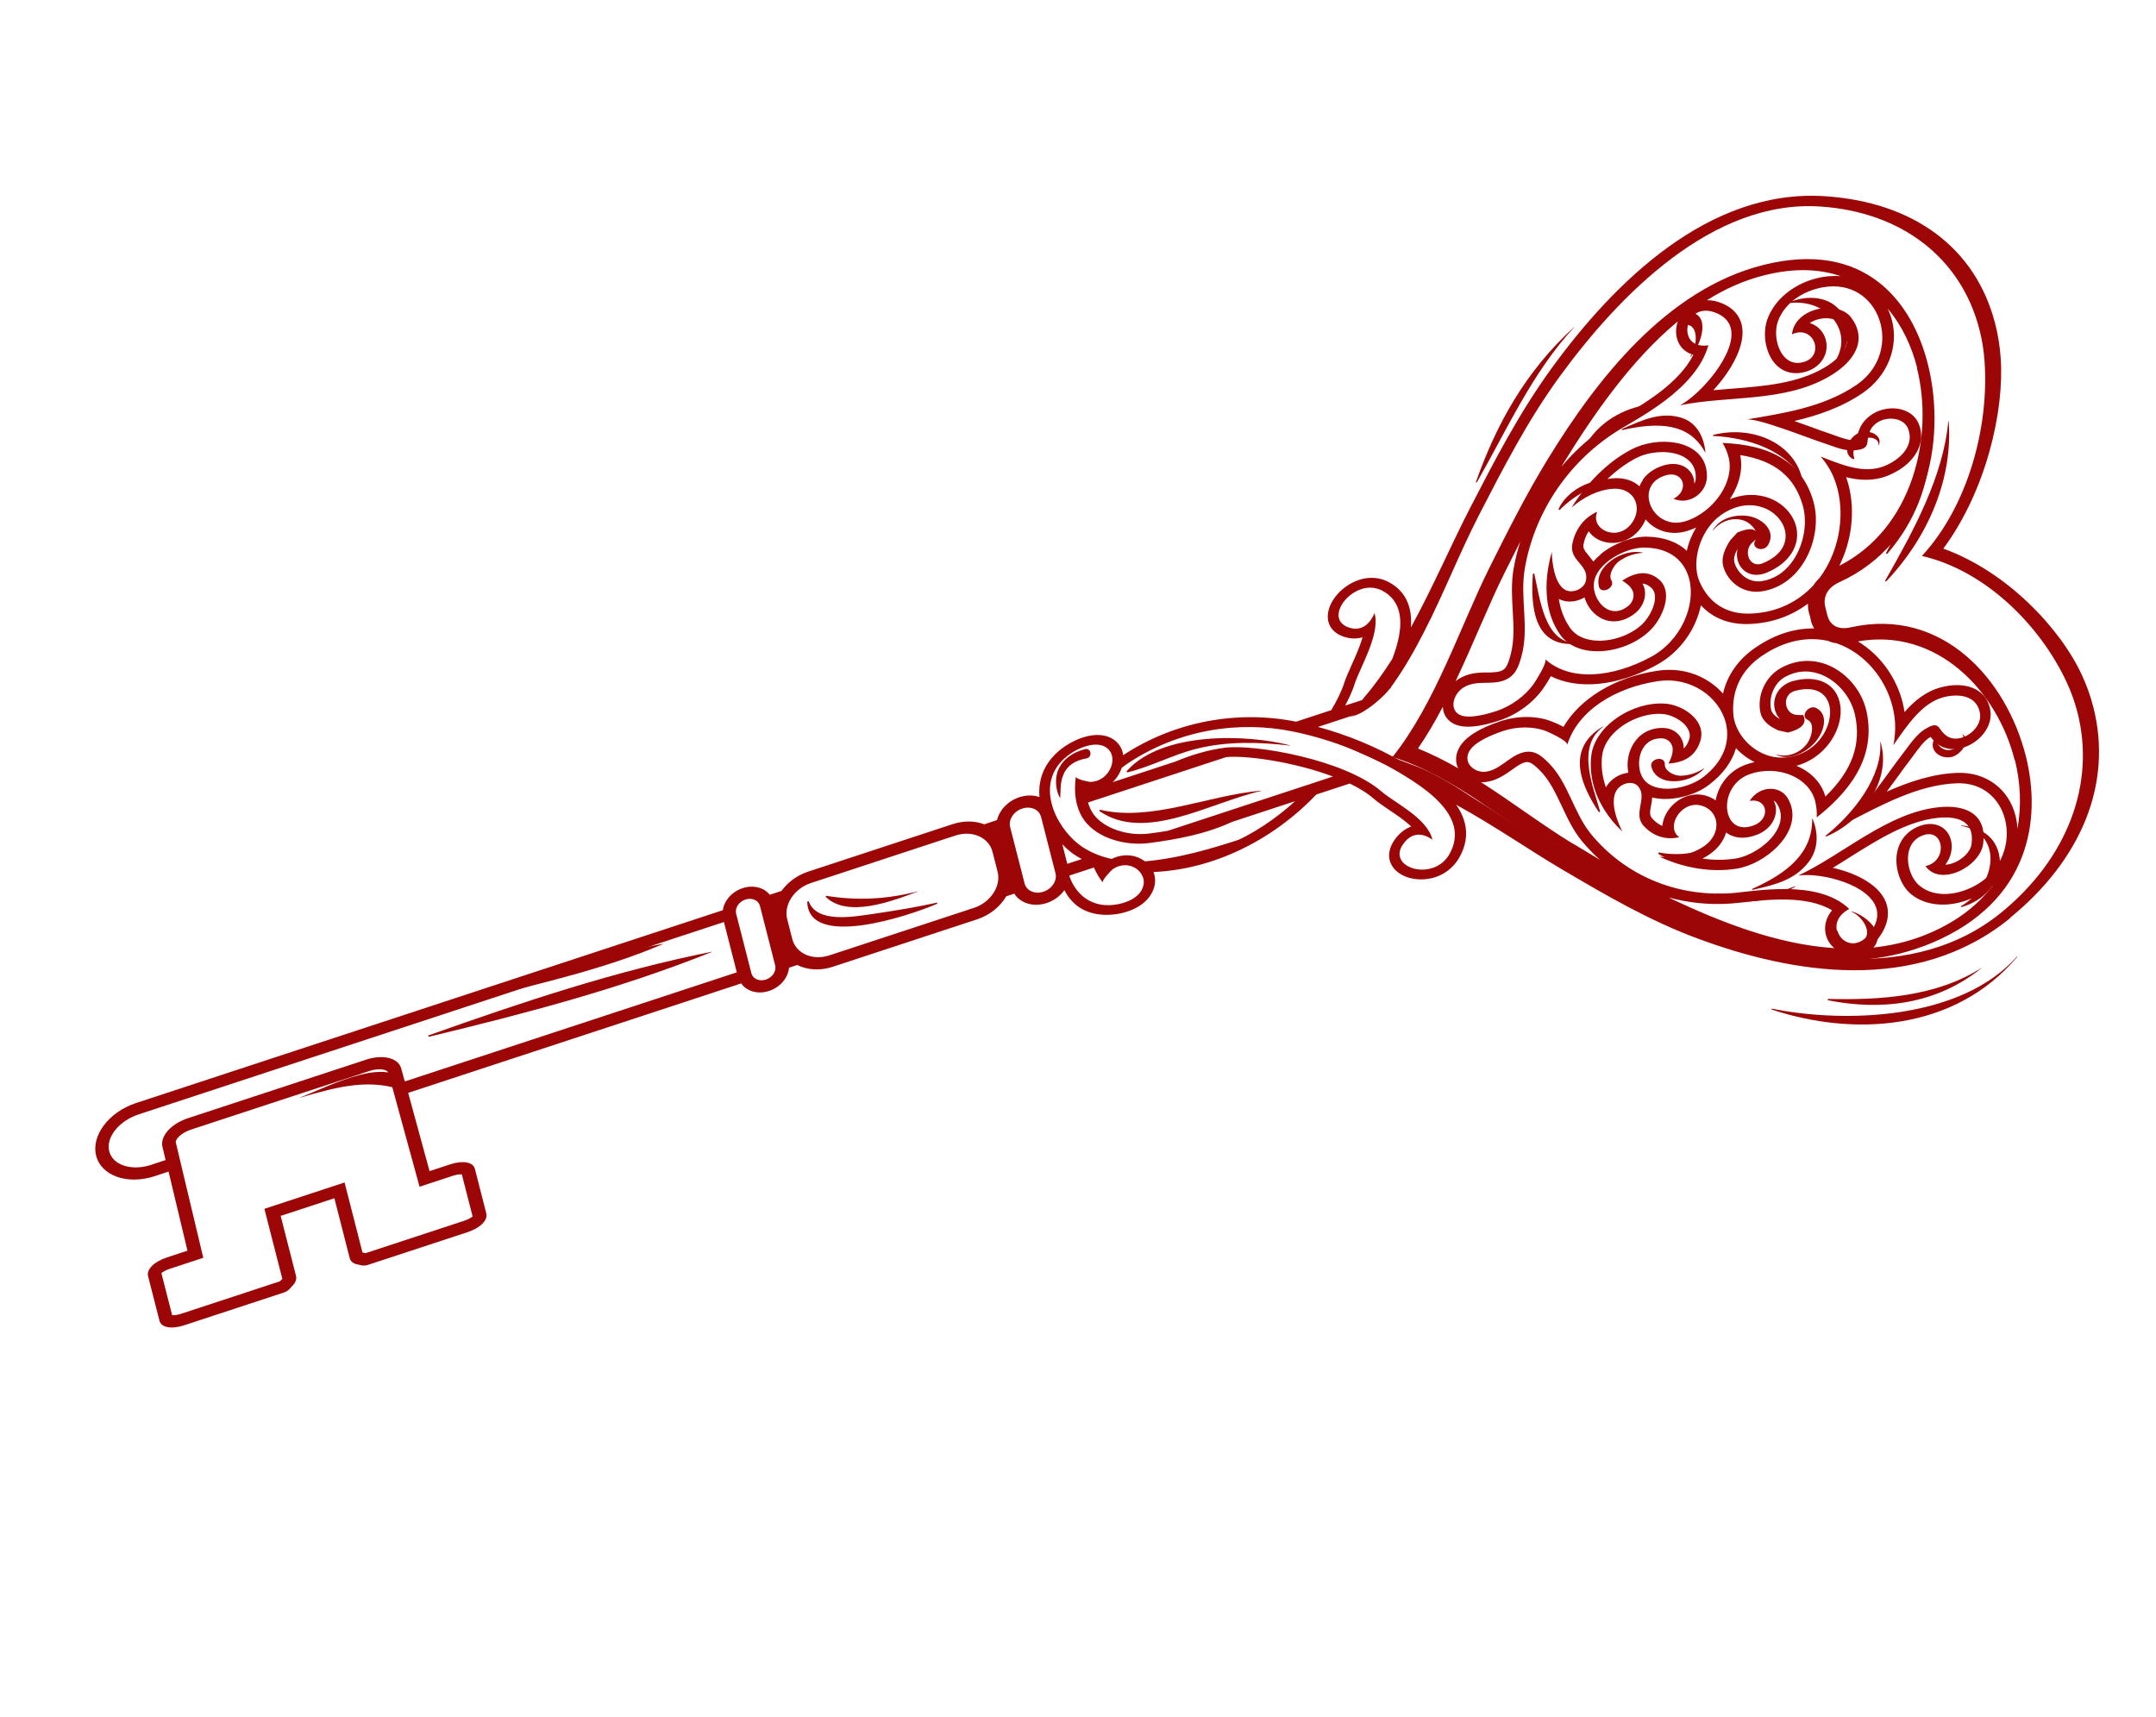
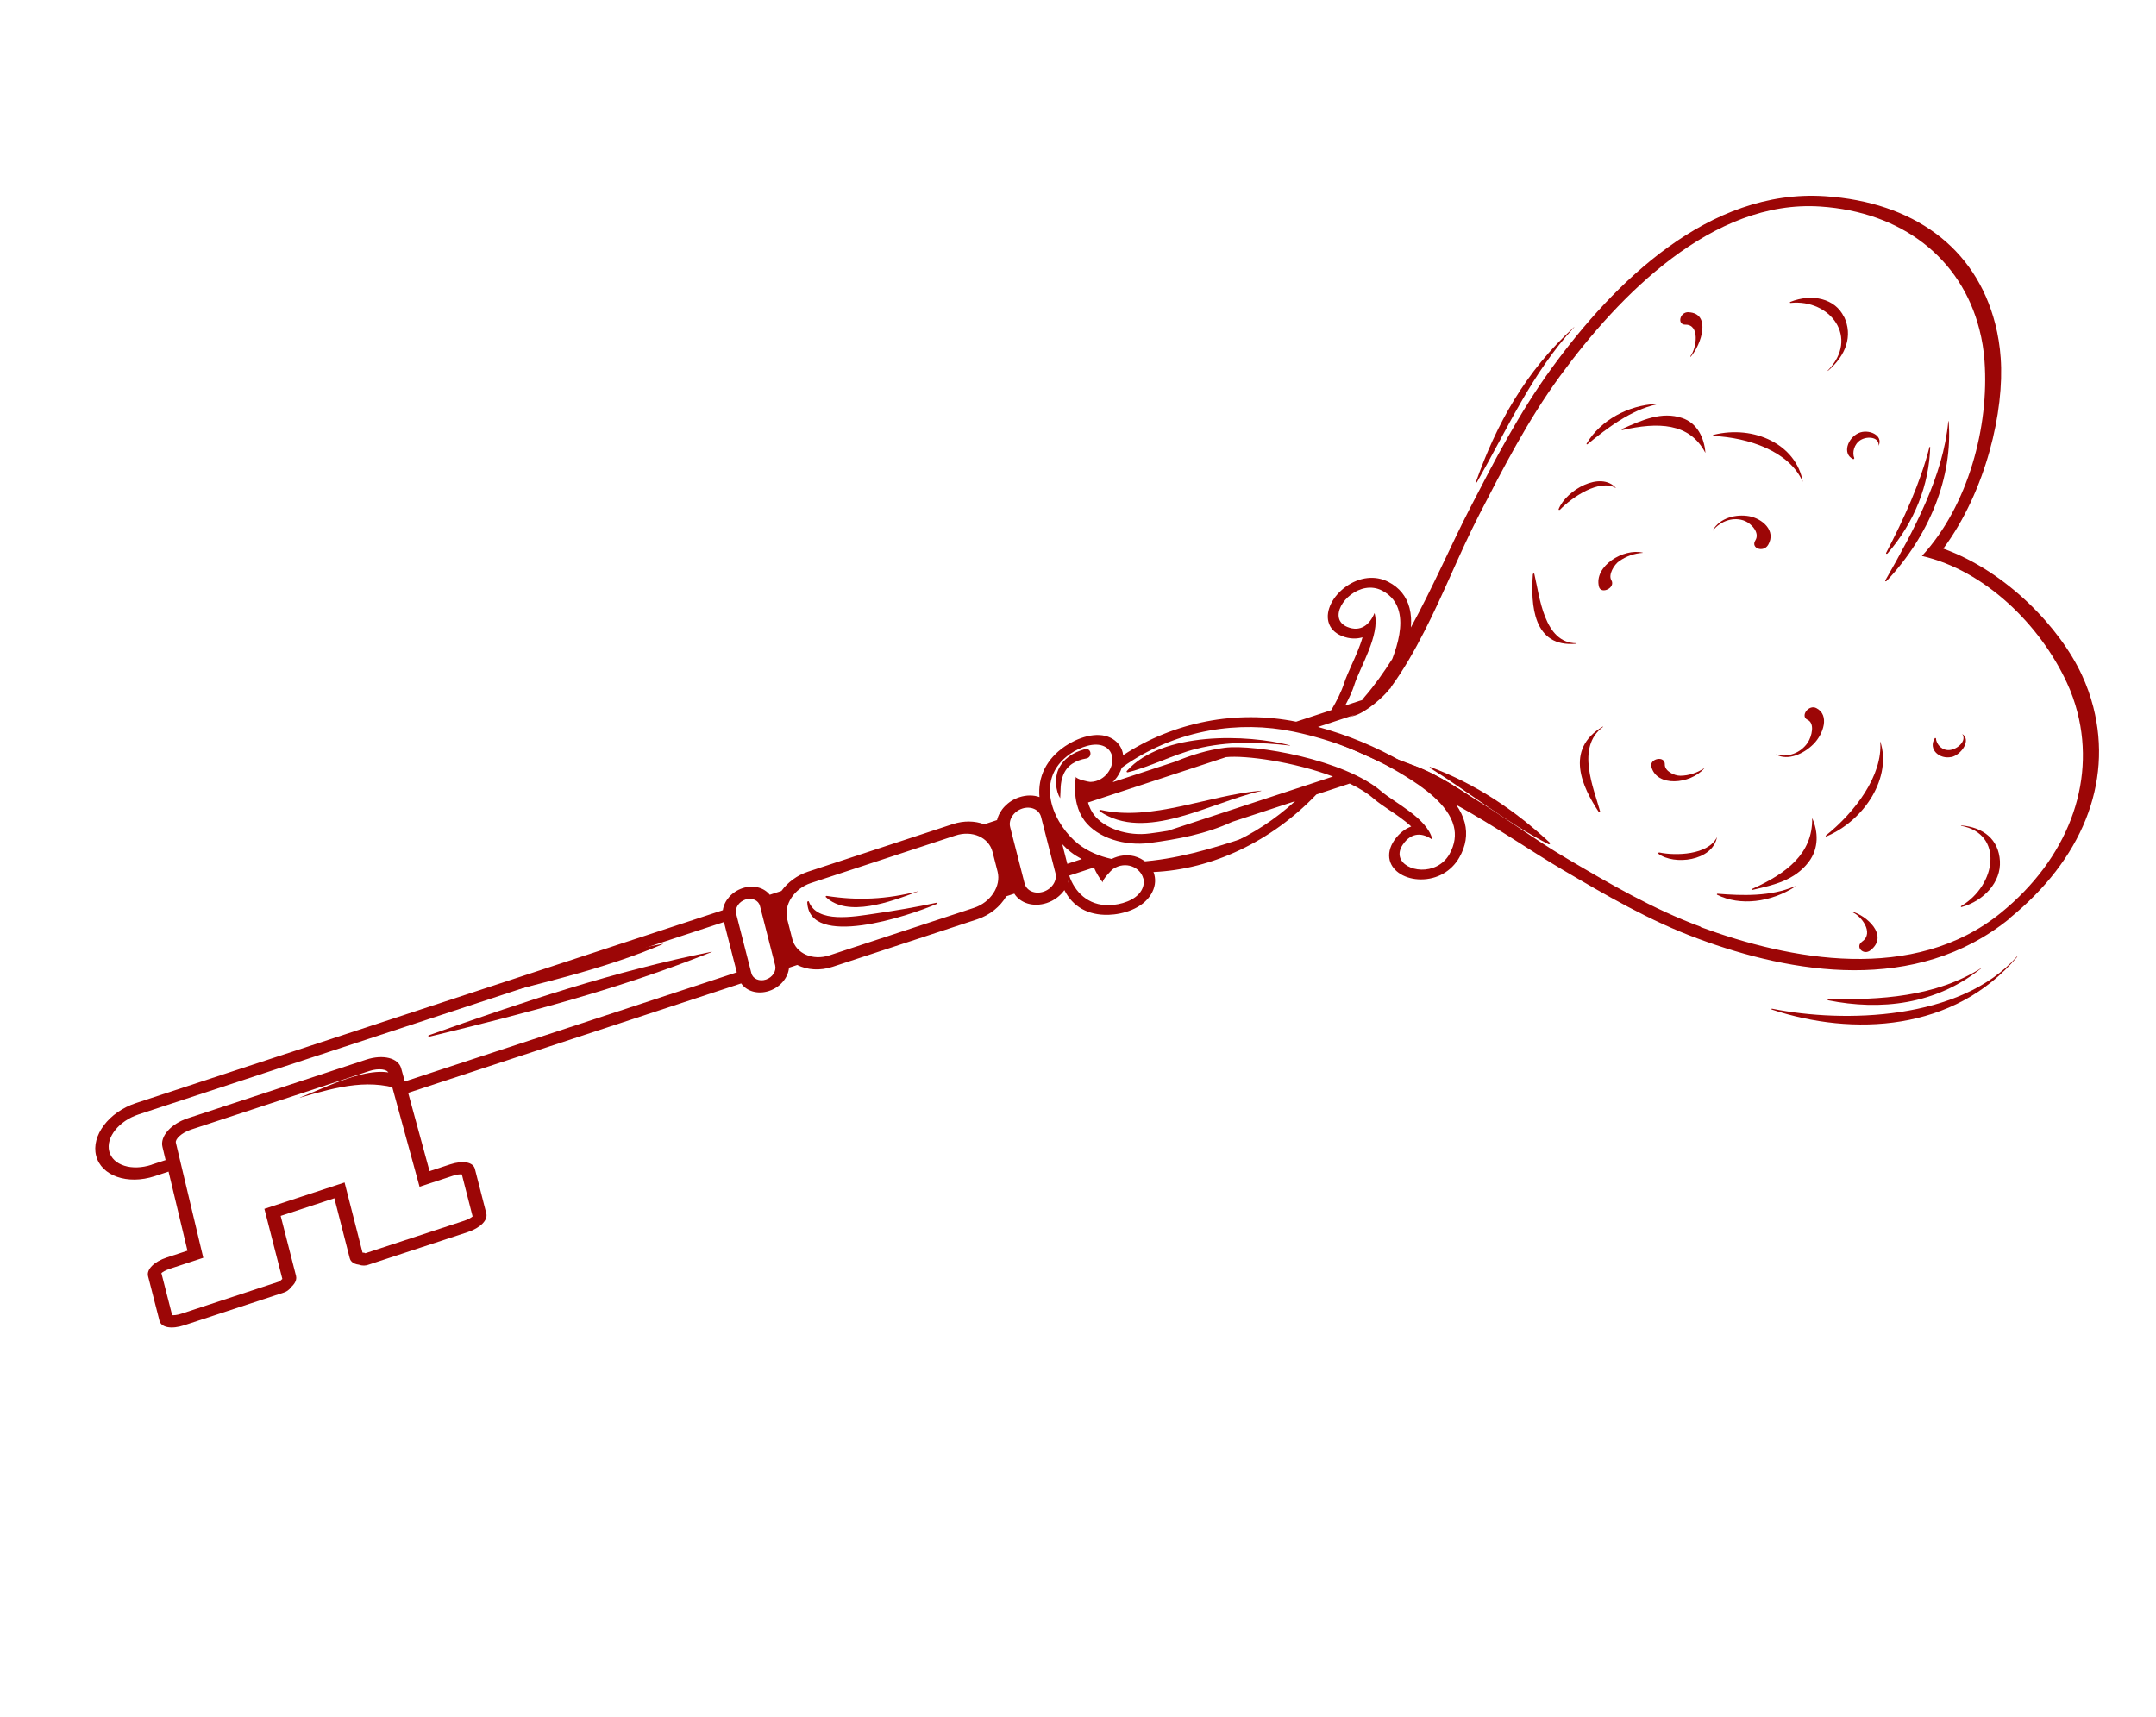
<svg xmlns="http://www.w3.org/2000/svg" width="231" height="184" viewBox="0 0 231 184" fill="none">
-   <path d="M207.075 100.991C217.487 96.559 218.751 87.809 217.06 81.041C214.998 72.793 208.101 65.018 198.285 67.216C196.416 67.631 195.917 66.444 195.786 65.917L195.564 65.028C195.432 64.502 195.318 63.185 197.077 62.379C206.382 58.141 208.625 47.29 206.564 39.042C204.872 32.274 199.771 25.667 188.931 28.388C178.598 30.986 171.126 40.576 165.897 49.09C163.539 52.928 161.523 56.948 159.581 60.836C156.493 67.013 153.797 75.352 149.195 81.111C155.738 83.118 161.86 88.49 167.317 91.79C170.75 93.869 174.294 96.018 178.07 97.803C186.426 101.745 197.147 105.212 207.075 100.991ZM215.883 81.437C216.461 83.752 216.616 86.304 216.153 88.803C216.13 88.335 216.067 87.868 215.957 87.43C215.231 84.523 212.79 82.705 209.727 82.808C207.119 82.901 204.565 83.748 202.148 84.823C202.551 84.284 202.982 83.699 203.451 83.053C203.931 82.392 204.34 81.826 204.595 81.503C204.748 81.309 204.907 81.088 205.067 80.868C205.549 80.218 206.14 79.413 206.637 79.091C206.718 79.04 206.787 78.993 206.859 78.957C207.041 79.205 207.316 79.552 207.779 79.848C208.766 80.467 210.13 80.389 211.341 79.648C212.633 78.857 213.393 77.543 213.273 76.311C213.254 76.127 213.222 75.947 213.181 75.783C212.685 73.797 210.564 72.941 207.91 73.656C206.325 74.083 205.081 75.12 204.059 76.296C204.004 75.97 203.949 75.644 203.867 75.314C203.168 72.517 201.39 70.131 199.065 68.725C207.536 67.218 214.011 74.053 215.858 81.446L215.883 81.437ZM205.39 39.449C207.237 46.842 204.919 56.636 197.067 60.622C198.383 57.991 198.782 54.86 198.086 52.074C198.004 51.745 197.912 51.431 197.795 51.125C199.213 51.481 200.728 51.577 202.266 50.964C204.838 49.92 206.238 47.892 205.739 45.895C205.698 45.731 205.642 45.559 205.573 45.392C205.106 44.277 203.859 43.638 202.402 43.772C201.038 43.898 199.85 44.679 199.301 45.815C199.046 46.352 198.971 46.805 198.934 47.139C198.869 47.149 198.789 47.152 198.685 47.163C198.104 47.204 197.234 46.891 196.539 46.637C196.291 46.554 196.066 46.463 195.848 46.394C195.483 46.279 194.877 46.055 194.167 45.794C193.473 45.541 192.824 45.307 192.25 45.108C194.787 44.515 197.336 43.646 199.582 42.105C202.207 40.306 203.444 37.25 202.718 34.343C202.608 33.904 202.449 33.482 202.25 33.061C203.793 34.885 204.839 37.137 205.417 39.451L205.39 39.449ZM182.869 32.176C184.796 30.968 186.847 30.04 189.033 29.495C192.254 28.684 194.973 28.816 197.221 29.593C196.796 29.558 196.354 29.564 195.893 29.6C192.853 29.898 190.22 31.771 189.347 34.241C189.052 35.102 189.018 36.148 189.262 37.124C189.823 39.372 191.554 40.443 193.556 39.804C194.302 39.565 194.891 39.129 195.28 38.535C195.688 37.91 195.811 37.167 195.633 36.454C195.422 35.609 194.822 34.931 194.012 34.645C193.982 34.631 193.94 34.622 193.909 34.608C194.116 34.467 194.346 34.366 194.541 34.288C195.616 33.915 196.818 34.105 197.293 34.718C197.574 35.087 197.762 35.464 197.855 35.837C198.261 37.46 196.555 38.748 195.503 39.375C192.602 41.089 189.035 41.374 185.584 41.643C184.914 41.702 184.242 41.75 183.572 41.809C185.504 39.708 187.132 36.877 186.603 34.76C186.406 33.97 185.821 32.919 184.124 32.36C183.699 32.218 183.268 32.16 182.854 32.169L182.869 32.176ZM167.434 49.762C170.67 44.499 174.728 38.602 179.768 34.433C179.564 35.013 179.518 35.635 179.663 36.216C179.891 37.126 180.534 37.766 181.428 38.012C179.919 41.053 176.135 43.266 173.78 44.641C173.275 44.93 172.844 45.194 172.507 45.403C170.519 46.69 168.772 48.241 167.282 50.015C167.34 49.924 167.386 49.838 167.444 49.747L167.434 49.762ZM159.388 72.043C158.52 72.062 157.447 72.066 156.393 72.683C156.24 72.77 156.093 72.879 155.958 72.984C157.857 68.979 159.481 64.841 161.205 61.371C161.75 60.273 162.316 59.154 162.883 58.036C162.582 58.982 162.342 59.954 162.171 60.939C161.902 62.493 161.995 63.995 162.078 65.454C162.177 67.085 162.257 68.64 161.853 70.143C161.526 71.359 161.317 71.703 160.802 71.9C160.418 72.029 159.912 72.045 159.378 72.058L159.388 72.043ZM156.917 73.6C158.233 72.848 159.758 73.417 161.109 72.915C162.414 72.44 162.734 71.357 163.034 70.245C163.858 67.15 162.836 64.081 163.367 60.941C164.346 55.189 167.753 49.75 173.094 46.299C175.197 44.937 181.679 41.864 183.04 36.994C181.734 37.196 181.034 36.599 180.84 35.82C180.519 34.537 181.595 32.771 183.599 33.429C184.682 33.789 185.253 34.406 185.442 35.163C186.105 37.817 182.248 42.207 180.027 43.419C185.199 42.356 191.223 43.147 196.056 40.295C198.161 39.051 199.515 37.323 199.047 35.448C198.929 34.976 198.698 34.483 198.323 34.003C196.886 32.12 192.285 32.943 191.997 35.822C193.272 35.227 194.222 35.966 194.446 36.865C194.63 37.6 194.332 38.449 193.311 38.769C191.77 39.264 190.774 38.125 190.428 36.743C190.237 35.975 190.252 35.125 190.487 34.452C191.254 32.255 193.595 30.932 195.836 30.713C198.837 30.417 200.901 32.338 201.499 34.729C202.052 36.945 201.34 39.575 198.922 41.233C195.414 43.639 191.064 44.282 187.096 44.952C188.279 44.744 193.714 46.934 195.29 47.438C196.24 47.748 197.513 48.331 198.582 48.256C200.655 48.117 199.766 47.406 200.383 46.116C201.151 44.514 203.817 44.437 204.424 45.898C204.481 46.021 204.514 46.153 204.545 46.273C204.945 47.875 203.571 49.253 201.914 49.93C199.671 50.839 197.22 49.737 195.277 49C195.219 48.984 195.144 48.95 195.065 48.905C195.557 49.477 195.986 50.117 196.324 50.824C196.56 51.339 196.749 51.882 196.892 52.452C197.654 55.502 196.99 59.185 194.97 61.899C194.711 62.153 194.482 62.42 194.299 62.707C192.713 64.418 190.498 65.604 187.659 65.739C184.939 65.869 183.095 64.564 182.124 62.393C182.032 62.187 181.949 61.965 181.892 61.734C181.36 59.606 182.327 56.653 184.356 55.209C187.534 52.938 190.699 54.643 191.237 56.793C191.555 58.066 190.958 59.491 188.876 60.347C188.047 60.685 187.475 60.224 187.316 59.587C187.196 59.105 187.308 58.532 187.733 58.139C187.963 57.931 188.152 57.772 188.386 57.634C188.383 57.516 188.368 57.402 188.343 57.303C188.168 56.601 187.435 56.515 186.147 57.056C185.893 57.331 185.64 57.607 185.387 57.882C184.837 58.745 184.389 59.693 184.625 60.636C184.63 60.658 184.636 60.68 184.641 60.702C185.107 62.352 186.764 63.662 188.744 63.364C193.168 62.695 195.257 57.569 194.352 53.949C194.339 53.894 194.328 53.85 194.314 53.795C193.139 49.577 189.784 47.65 184.554 47.46C184.839 47.9 185.06 48.408 185.21 49.011L185.213 49.022C185.534 50.305 185.151 51.73 184.343 52.954C183.476 54.268 182.113 55.369 180.594 55.844C178.614 56.463 177.073 55.186 176.717 53.761C176.432 52.62 176.898 51.369 178.518 50.919C179.485 50.653 180.134 51.1 180.287 51.715C180.43 52.285 180.151 52.997 179.308 53.436C180.941 54.17 182.791 52.87 182.881 51.187C182.899 50.776 182.858 50.397 182.773 50.057C182.028 47.074 177.572 46.706 174.805 48.149C172.274 49.465 170.024 51.744 168.386 54.377C169.678 53.264 171.213 52.474 172.825 52.371C174.173 52.286 175.066 53.008 175.304 53.962C175.48 54.664 175.308 55.483 174.71 56.208C173.486 57.702 171.361 57.097 171.038 55.803C170.964 55.507 170.989 55.177 171.131 54.832C169.631 55.491 168.742 56.825 168.463 58.286C168.405 58.591 168.419 58.86 168.479 59.102C168.715 60.045 169.687 60.55 169.912 61.45C169.966 61.669 169.974 61.916 169.923 62.195C169.775 62.946 168.893 63.445 168.142 63.341C167.266 63.22 166.788 62.275 166.533 61.255C166.339 60.476 166.268 59.656 166.268 59.12C165.653 61.278 165.5 63.458 165.979 65.377C166.212 66.31 166.591 67.181 167.138 67.972C169.028 70.701 174.014 70.129 176.674 67.664C177.799 66.632 178.795 64.655 178.428 63.185C178.324 62.769 178.108 62.389 177.752 62.093C176.488 61.008 175.113 61.364 173.807 62.208C173.822 62.215 173.837 62.221 173.855 62.239C174.321 62.546 174.643 62.759 174.898 63.244C174.942 63.312 174.964 63.4 174.986 63.488C175.104 63.959 174.924 64.531 174.503 64.887C172.828 66.295 171.233 64.965 170.849 63.429C170.764 63.089 170.732 62.743 170.784 62.416C171.074 60.297 174.206 58.649 176.186 58.672C178.984 58.694 180.516 60.152 180.996 62.071C181.695 64.868 180.125 68.631 176.885 70.388C172.804 72.594 168.223 73.065 165.542 70.614C165.56 70.632 165.578 70.65 165.586 70.682C165.702 71.143 164.535 72.975 164.317 73.286C163.415 74.564 161.924 75.637 160.428 76.152C159.363 76.511 157.357 77.079 156.388 76.585C156.049 76.413 155.846 76.137 155.767 75.819C155.58 75.073 156.06 74.091 156.858 73.632L156.917 73.6ZM171.508 59.402C171.206 59.646 170.935 59.904 170.707 60.171C170.551 59.926 170.367 59.727 170.208 59.519C169.956 59.211 169.731 58.954 169.665 58.691C169.635 58.57 169.632 58.452 169.664 58.31C169.733 57.942 169.886 57.427 170.217 56.923C170.681 57.599 171.498 58.074 172.446 58.159C173.641 58.268 174.842 57.757 175.644 56.773C175.933 56.426 176.159 56.041 176.318 55.655C177.277 56.806 178.934 57.474 180.825 56.873C181.134 56.769 181.431 56.669 181.73 56.521C181.266 57.295 180.915 58.15 180.73 59.021C179.695 58.05 178.221 57.523 176.416 57.5C174.869 57.486 172.894 58.234 171.512 59.365L171.508 59.402ZM185.333 53.477C185.333 53.477 185.352 53.447 185.374 53.427C186.385 51.886 186.765 50.236 186.45 48.76C190.151 49.334 192.297 51.097 193.17 54.216C193.181 54.26 193.192 54.304 193.203 54.348C193.689 56.289 193.164 58.701 191.907 60.337C191.066 61.429 190.005 62.072 188.751 62.267C187.341 62.48 186.165 61.426 185.84 60.286L185.831 60.254C185.733 59.859 185.835 59.408 186.166 58.797C186.075 59.185 186.071 59.602 186.17 59.997C186.337 60.666 186.778 61.195 187.39 61.441C187.942 61.66 188.608 61.638 189.265 61.369C191.701 60.371 192.945 58.418 192.443 56.411C192.06 54.875 190.696 53.61 188.98 53.189C187.805 52.894 186.558 53.005 185.36 53.479L185.333 53.477ZM176.016 51.44C175.869 51.656 175.749 51.874 175.659 52.107C174.997 51.497 174.044 51.176 172.932 51.241C172.696 51.261 172.471 51.277 172.228 51.323C173.193 50.404 174.224 49.641 175.282 49.094C176.6 48.401 178.465 48.237 179.815 48.698C180.489 48.923 181.351 49.418 181.609 50.449C181.675 50.712 181.703 50.988 181.685 51.292C181.68 51.484 181.619 51.671 181.538 51.829C181.534 51.652 181.517 51.479 181.473 51.303C181.202 50.218 180.038 49.373 178.329 49.841C177.049 50.2 176.351 50.899 175.998 51.422L176.016 51.44ZM169.774 64.017C170.165 65.312 171.158 66.274 172.334 66.521C173.321 66.712 174.36 66.41 175.269 65.64C176.045 64.986 176.419 63.957 176.197 63.068C176.158 62.915 176.105 62.754 176.032 62.624C176.024 62.591 175.991 62.567 175.98 62.523C176.322 62.55 176.618 62.712 176.893 62.953C177.081 63.115 177.213 63.321 177.276 63.573C177.528 64.582 176.772 66.121 175.911 66.922C174.733 68.008 172.901 68.684 171.241 68.648C169.877 68.62 168.801 68.126 168.207 67.255C167.743 66.579 167.392 65.818 167.178 64.962C167.115 64.71 167.049 64.447 167.02 64.171C167.268 64.302 167.529 64.38 167.81 64.428C168.463 64.518 169.163 64.365 169.772 64.006L169.774 64.017ZM151.922 80.204C152.886 78.798 153.771 77.287 154.589 75.728C154.6 75.878 154.614 76.04 154.649 76.183C154.8 76.786 155.185 77.251 155.74 77.54C156.773 78.072 158.459 77.945 160.748 77.163C162.581 76.546 164.301 75.265 165.348 73.759C165.556 73.463 165.877 72.975 166.163 72.451C169.068 73.922 173.267 73.532 177.419 71.29C180.141 69.827 181.734 67.281 182.241 64.851C183.535 66.27 185.36 66.964 187.561 66.854C189.882 66.739 191.964 65.99 193.704 64.679C193.701 64.99 193.723 65.291 193.802 65.609C193.841 65.763 193.876 65.906 193.937 66.04C193.96 66.187 193.986 66.344 194.022 66.487C194.101 66.805 194.222 67.073 194.368 67.334C192.293 67.306 190.189 67.967 188.178 69.322C186.28 70.591 185.061 72.321 184.607 74.317C183.055 72.568 180.539 71.417 177.564 71.871C173.023 72.556 169.295 74.833 167.519 77.88C167.037 77.615 166.543 77.412 166.231 77.291C164.652 76.669 162.611 76.666 160.775 77.272C158.481 78.032 156.998 78.972 156.371 80.063C156.025 80.667 155.927 81.294 156.077 81.898C156.116 82.051 156.164 82.19 156.237 82.32C154.826 81.51 153.382 80.783 151.919 80.194L151.922 80.204ZM168.463 90.358C165.394 88.501 162.126 86.01 158.676 83.806C158.838 83.811 159.013 83.811 159.182 83.79C160.354 83.645 161.265 82.994 162.007 82.471C162.461 82.139 162.896 81.838 163.28 81.709C163.803 81.545 164.139 81.706 164.978 82.541C166.015 83.571 166.649 84.927 167.33 86.363C167.933 87.647 168.546 88.974 169.49 90.119C170.088 90.845 170.74 91.518 171.43 92.13C170.436 91.537 169.457 90.951 168.475 90.354L168.463 90.358ZM179.062 96.292C178.971 96.251 178.893 96.206 178.802 96.165C180.876 96.728 183.07 96.964 185.342 96.818C185.739 96.792 186.222 96.736 186.772 96.682C189.395 96.381 193.6 95.906 196.289 97.533C195.65 98.307 195.399 99.236 195.626 100.147C195.772 100.728 196.097 101.225 196.537 101.588C190.357 101.195 184.222 98.729 179.049 96.296L179.062 96.292ZM196.815 99.746C196.621 98.968 196.936 98.029 198.132 97.389C194.735 94.109 187.845 95.548 185.44 95.703C179.337 96.104 173.948 93.613 170.472 89.373C168.576 87.05 168.024 83.823 165.901 81.719C165.135 80.966 164.366 80.25 163.045 80.659C161.674 81.084 160.648 82.512 159.187 82.682C158.301 82.79 157.443 82.259 157.257 81.513C157.177 81.195 157.224 80.846 157.428 80.48C158.017 79.449 159.973 78.684 161.038 78.325C162.537 77.821 164.294 77.812 165.645 78.333C165.96 78.464 167.803 79.283 167.918 79.744C167.926 79.777 167.932 79.799 167.912 79.829C169.047 76.094 173.137 73.659 177.602 72.989C181.146 72.45 184.21 74.665 184.909 77.462C185.389 79.381 184.754 81.569 182.412 83.32C180.738 84.573 177.347 85.132 176.123 83.511C175.94 83.263 175.796 82.955 175.711 82.615C175.33 81.09 176.051 78.98 178.126 79.115C178.646 79.154 179.061 79.525 179.179 79.997C179.201 80.085 179.22 80.162 179.217 80.257C179.225 80.826 179.051 81.205 178.799 81.754C178.804 81.776 178.779 81.784 178.773 81.81C180.265 81.712 181.59 81.159 182.159 79.458C182.323 78.986 182.33 78.532 182.226 78.115C181.859 76.645 180.108 75.605 178.679 75.42C175.283 74.994 170.82 77.602 170.481 81.081C170.381 82.078 170.465 83.06 170.698 83.993C171.178 85.912 172.3 87.663 173.827 89.099C173.59 88.632 173.262 87.91 173.067 87.132C172.812 86.112 172.78 85.016 173.464 84.37C174.051 83.816 175.014 83.694 175.498 84.233C175.669 84.436 175.777 84.65 175.831 84.869C176.056 85.769 175.468 86.799 175.704 87.743C175.764 87.984 175.876 88.219 176.066 88.441C176.985 89.487 178.338 90.066 179.913 89.703C179.633 89.5 179.46 89.237 179.386 88.941C179.063 87.646 180.567 85.82 182.302 86.318C183.141 86.559 183.663 87.144 183.839 87.847C184.077 88.801 183.657 89.965 182.479 90.73C181.057 91.649 179.396 91.934 177.803 91.792C180.401 92.999 183.349 93.517 186.097 93.068C189.1 92.568 192.695 89.492 191.949 86.508C191.864 86.168 191.724 85.823 191.52 85.487C190.668 84.121 188.518 84.167 187.464 85.806C188.379 85.652 188.943 86.081 189.083 86.641C189.236 87.255 188.894 88.036 187.954 88.412C186.379 89.037 185.411 88.281 185.123 87.129C184.767 85.703 185.48 83.667 187.438 82.961C188.953 82.415 190.612 82.499 191.937 83.075C193.185 83.607 194.165 84.573 194.485 85.857L194.488 85.868C194.639 86.471 194.674 87.042 194.649 87.585C198.98 84.177 200.923 80.456 199.973 76.173C199.96 76.118 199.949 76.074 199.935 76.019C199.03 72.4 194.902 69.366 190.856 71.548C189.046 72.526 188.248 74.65 188.617 76.344C188.623 76.366 188.628 76.388 188.634 76.41C188.87 77.354 189.7 77.883 190.547 78.264C190.888 78.339 191.229 78.415 191.57 78.49C192.908 78.147 193.487 77.619 193.312 76.917C193.287 76.818 193.247 76.713 193.195 76.611C192.943 76.625 192.701 76.623 192.411 76.59C191.871 76.522 191.509 76.097 191.391 75.625C191.232 74.989 191.503 74.244 192.358 74.015C194.499 73.449 195.673 74.279 195.991 75.551C196.529 77.701 194.641 81.107 190.912 81.173C188.532 81.213 186.353 79.318 185.821 77.19C185.764 76.96 185.731 76.721 185.713 76.49C185.534 74.053 186.487 71.794 188.847 70.226C191.308 68.577 193.726 68.204 195.855 68.665C196.142 68.794 196.458 68.877 196.794 68.931C199.764 69.965 202.011 72.669 202.773 75.718C202.916 76.289 203.006 76.865 203.044 77.447C203.084 78.253 203.018 79.061 202.866 79.849C202.926 79.769 202.974 79.694 203.001 79.637C204.302 77.808 205.865 75.356 208.176 74.72C209.9 74.259 211.681 74.563 212.084 76.176C212.114 76.296 212.147 76.428 212.155 76.568C212.316 78.179 210.029 79.769 208.641 78.892C207.528 78.197 207.948 77.033 206.133 78.203C205.198 78.814 204.391 80.097 203.729 80.938C202.629 82.343 199.048 87.567 197.953 88.126C201.626 86.224 205.598 84.067 209.657 83.925C212.465 83.825 214.279 85.604 214.833 87.82C215.431 90.211 214.56 93.12 211.901 94.729C209.906 95.935 207.319 96.271 205.658 94.891C205.149 94.468 204.747 93.771 204.552 92.992C204.21 91.621 204.524 90.029 206.054 89.49C207.066 89.138 207.707 89.659 207.891 90.394C208.115 91.294 207.641 92.512 206.302 92.796C207.87 95.039 212.139 92.888 212.485 90.406C212.568 89.771 212.548 89.207 212.43 88.736C211.962 86.86 210.021 86.24 207.669 86.497C202.256 87.082 197.546 91.498 192.687 93.811C195.11 93.459 200.392 94.773 201.068 97.423C201.26 98.191 201.062 99.066 200.31 100.033C198.921 101.832 197.198 101.009 196.877 99.726L196.815 99.746ZM183.845 85.775C183.533 85.547 183.167 85.373 182.76 85.249C181.632 84.927 180.379 85.23 179.419 86.064C178.658 86.724 178.187 87.632 178.106 88.492C177.597 88.282 177.228 87.931 176.999 87.663C176.907 87.563 176.855 87.462 176.825 87.341C176.759 87.078 176.816 86.714 176.902 86.305C176.956 86.037 177.004 85.747 177.022 85.444C177.338 85.527 177.686 85.577 178.054 85.596C179.743 85.693 181.759 85.11 183.057 84.126C184.574 82.997 185.574 81.626 186 80.162C186.571 80.779 187.248 81.288 187.998 81.654C187.68 81.726 187.38 81.815 187.07 81.919C185.186 82.601 184.104 84.178 183.824 85.746L183.845 85.775ZM190.527 74.049C190.124 74.636 189.993 75.347 190.163 76.027C190.261 76.421 190.456 76.772 190.712 77.043C190.151 76.732 189.857 76.415 189.758 76.02L189.75 75.987C189.499 74.823 190.007 73.201 191.297 72.506C192.446 71.893 193.638 71.777 194.853 72.177C196.68 72.775 198.224 74.491 198.709 76.432C198.72 76.476 198.731 76.52 198.742 76.564C199.454 79.737 198.442 82.563 195.579 85.346C195.165 83.903 194.096 82.741 192.519 82.071C192.504 82.064 192.489 82.058 192.461 82.055C193.704 81.708 194.797 81.031 195.653 80.053C196.919 78.616 197.487 76.701 197.094 75.18C196.592 73.173 194.641 72.296 192.123 72.965C191.455 73.142 190.883 73.537 190.505 74.068L190.527 74.049ZM175.475 79.091C174.592 80.018 174.2 81.458 174.467 82.796C173.788 82.87 173.126 83.176 172.615 83.657C172.388 83.876 172.203 84.105 172.067 84.365C171.976 84.11 171.898 83.85 171.835 83.598C171.624 82.754 171.555 81.885 171.648 81.021C171.76 79.913 172.442 78.828 173.568 77.961C174.954 76.9 176.813 76.334 178.31 76.52C179.406 76.662 180.755 77.493 181.007 78.502C181.07 78.754 181.066 79.005 180.969 79.263C180.835 79.641 180.673 79.958 180.396 80.194C180.388 80.161 180.392 80.124 180.393 80.076C180.392 79.91 180.366 79.752 180.328 79.598C180.106 78.71 179.315 78.072 178.358 78.002C177.238 77.927 176.206 78.31 175.472 79.08L175.475 79.091ZM188.239 89.445C189.902 88.791 190.493 87.343 190.222 86.257C190.178 86.082 190.112 85.925 190.034 85.773C190.175 85.856 190.316 85.988 190.409 86.147C190.564 86.391 190.67 86.653 190.733 86.906C190.991 87.937 190.488 88.879 190.025 89.498C189.094 90.715 187.442 91.735 186.013 91.978C184.852 92.167 183.631 92.173 182.404 91.992C182.619 91.884 182.828 91.754 183.038 91.624C184.009 91 184.666 90.136 184.942 89.199C185.125 89.34 185.33 89.461 185.551 89.541C186.09 89.764 187.005 89.932 188.249 89.43L188.239 89.445ZM200.21 101.565C200.564 101.315 200.901 100.999 201.194 100.615C202.373 99.101 202.38 97.838 202.183 97.048C201.654 94.931 198.975 93.561 196.374 92.986C196.968 92.62 197.573 92.249 198.151 91.877C201.19 89.962 204.336 87.988 207.577 87.634C208.752 87.5 210.786 87.529 211.195 89.163C211.285 89.525 211.3 89.96 211.236 90.457C211.129 91.266 210.192 92.188 209.109 92.529C208.898 92.6 208.667 92.642 208.428 92.651C208.447 92.621 208.479 92.586 208.498 92.556C209.038 91.816 209.244 90.866 209.033 90.022C208.855 89.309 208.408 88.757 207.776 88.483C207.173 88.222 206.474 88.219 205.734 88.48C203.736 89.188 202.78 91.163 203.341 93.412C203.585 94.388 204.096 95.251 204.742 95.794C206.621 97.35 209.71 97.297 212.416 95.661C212.825 95.417 213.198 95.136 213.54 94.843C211.999 96.895 209.764 98.694 206.669 100.01C204.57 100.906 202.407 101.384 200.225 101.572L200.21 101.565Z" fill="#9C0606" />
  <path d="M215.346 98.358C222.977 92.141 226.393 83.991 224.282 75.746C223.984 74.582 223.571 73.421 223.055 72.317C220.741 67.312 215.026 61.236 208.211 58.783C212.81 52.579 214.768 43.98 214.359 38.349C214.273 37.104 214.074 35.873 213.776 34.709C211.663 26.454 204.931 21.65 195.548 21.024C183.09 20.191 172.955 30.248 166.283 39.401C162.776 44.219 160.092 49.425 157.493 54.458C155.542 58.238 153.534 62.909 151.166 67.229C151.226 66.505 151.191 65.813 151.022 65.154C150.703 63.907 149.944 62.961 148.753 62.346C147.354 61.622 145.658 61.81 144.196 62.861C142.789 63.871 142.02 65.408 142.329 66.614C142.505 67.305 143 67.823 143.751 68.135C144.66 68.507 145.42 68.447 145.985 68.284C145.708 69.269 145.23 70.331 144.81 71.262C144.5 71.967 144.194 72.638 144.015 73.199C143.719 74.112 143.232 75.088 142.636 76.088L138.871 77.325C132.484 76.039 125.753 77.346 120.338 80.914C120.311 80.811 120.309 80.7 120.285 80.607C120.111 79.927 119.664 79.392 119.011 79.059C117.485 78.298 115.41 79.07 114.112 79.954C112.122 81.312 111.177 83.221 111.373 85.402C110.734 85.176 109.971 85.17 109.208 85.42C107.981 85.824 107.082 86.801 106.825 87.868L105.455 88.319C104.455 87.943 103.271 87.908 102.068 88.303L86.579 93.394C85.376 93.789 84.395 94.547 83.725 95.46L82.474 95.871C81.863 95.1 80.722 94.782 79.567 95.162C78.411 95.542 77.586 96.506 77.446 97.524L14.565 118.189C11.658 119.145 9.75 121.682 10.302 123.836C10.853 125.99 13.663 126.977 16.57 126.022L18.059 125.532L20.086 134.005L17.882 134.73C16.5 135.184 15.679 136.012 15.866 136.744L17.088 141.516C17.275 142.247 18.372 142.446 19.742 141.995L30.417 138.487C30.643 138.413 30.952 138.255 31.208 137.892C31.808 137.36 31.763 136.883 31.718 136.708L30.072 130.277L35.826 128.386L37.472 134.816C37.52 135.002 37.705 135.422 38.463 135.508C38.848 135.649 39.186 135.605 39.412 135.531L50.087 132.023C51.469 131.568 52.29 130.74 52.103 130.008L50.881 125.237C50.694 124.505 49.597 124.307 48.227 124.757L46.023 125.482L43.733 117.095L79.415 105.368C79.992 106.206 81.184 106.574 82.399 106.175C83.614 105.776 84.448 104.742 84.538 103.684L85.42 103.394C86.486 103.927 87.845 104.039 89.215 103.588L104.703 98.498C106.073 98.048 107.169 97.129 107.818 96.033L108.676 95.751C109.311 96.772 110.719 97.225 112.149 96.755C112.947 96.493 113.605 95.986 114.042 95.373C114.936 97.147 116.571 98.084 118.775 98.019C120.301 97.975 122.407 97.373 123.336 95.805C123.743 95.124 123.856 94.405 123.682 93.725C123.656 93.622 123.629 93.519 123.582 93.434C129.892 93.159 136.238 90.146 141.036 85.127L144.61 83.953C145.625 84.435 146.517 84.991 147.215 85.6C147.631 85.966 148.207 86.346 148.802 86.754C149.597 87.286 150.502 87.894 151.201 88.558C150.658 88.758 149.977 89.172 149.384 90.037C148.897 90.756 148.727 91.505 148.901 92.185C149.209 93.391 150.585 94.224 152.251 94.223C153.982 94.224 155.504 93.356 156.344 91.895C157.06 90.654 157.254 89.395 156.935 88.148C156.76 87.468 156.441 86.825 156.016 86.227C160.072 88.447 164 91.178 167.437 93.199C172.012 95.885 176.727 98.66 181.974 100.589C191.933 104.276 205.245 106.627 215.375 98.371L215.346 98.358ZM145.113 73.352C145.711 71.502 147.871 68.033 147.291 65.765C147.283 65.734 147.278 65.714 147.27 65.683C146.76 66.923 145.786 67.757 144.344 67.17C143.837 66.956 143.558 66.623 143.46 66.242C143.049 64.634 145.753 62.081 148.074 63.273C149.101 63.807 149.653 64.598 149.89 65.526C150.275 67.03 149.833 68.885 149.174 70.599C148.245 72.066 147.257 73.452 146.19 74.685C146.102 74.793 146.013 74.9 145.939 75.014C145.843 75.045 145.733 75.07 145.626 75.105L144.125 75.599C144.535 74.827 144.885 74.075 145.115 73.363L145.113 73.352ZM16.244 124.799C14.123 125.496 12.087 124.858 11.705 123.364C11.322 121.87 12.741 120.096 14.862 119.399L77.564 98.792L78.944 104.182L43.369 115.874L42.989 114.49C42.699 113.356 41.042 112.94 39.232 113.535L20.134 119.812C18.311 120.411 17.12 121.763 17.41 122.896L17.743 124.296L16.241 124.789L16.244 124.799ZM44.928 127.16L48.526 125.977C49.003 125.821 49.336 125.811 49.483 125.83L50.636 130.334C50.521 130.439 50.223 130.637 49.758 130.79L39.143 134.279L39.027 134.227L38.894 134.215C38.894 134.215 38.856 134.216 38.841 134.21L36.918 126.697L28.328 129.52L30.252 137.033C30.252 137.033 30.23 137.051 30.209 137.069L30.073 137.192L30.017 137.278L19.414 140.763C18.937 140.919 18.604 140.928 18.445 140.913L17.292 136.41C17.407 136.305 17.705 136.106 18.182 135.95L21.78 134.767L18.843 122.437C18.748 122.066 19.435 121.371 20.471 121.03L39.569 114.754C40.606 114.413 41.515 114.584 41.61 114.955L44.952 127.152L44.928 127.16ZM82.061 104.956C81.358 105.187 80.66 104.881 80.504 104.273L78.874 97.904C78.718 97.296 79.163 96.613 79.866 96.382C80.569 96.151 81.267 96.458 81.423 97.066L83.054 103.435C83.209 104.043 82.764 104.725 82.061 104.956ZM104.351 97.273L88.863 102.363C87.064 102.955 85.286 102.165 84.89 100.619L84.347 98.496C83.948 96.94 85.092 95.201 86.879 94.614L102.367 89.523C104.166 88.932 105.944 89.722 106.34 91.268L106.883 93.391C107.282 94.947 106.138 96.686 104.351 97.273ZM106.827 89.186L106.83 89.197C106.83 89.197 106.83 89.196 106.827 89.186ZM109.776 94.652L108.23 88.613C108.03 87.83 108.602 86.938 109.52 86.636C110.437 86.335 111.339 86.731 111.542 87.525L113.088 93.564C113.289 94.347 112.717 95.239 111.799 95.541C110.882 95.842 109.98 95.446 109.776 94.652ZM113.816 90.453C114.102 90.762 114.406 91.042 114.729 91.293C115.086 91.578 115.483 91.816 115.903 92.047L114.354 92.556L113.816 90.453ZM114.481 94.313C114.472 94.428 114.448 94.536 114.402 94.607C114.428 94.509 114.455 94.411 114.481 94.313ZM122.5 94.102C122.603 94.504 122.554 94.967 122.283 95.425C121.652 96.492 120.052 96.951 118.86 96.985C116.552 97.051 115.126 95.52 114.561 93.817L117.206 92.948C117.457 93.525 117.777 94.068 118.16 94.556C118.16 94.556 118.155 94.536 118.152 94.525C118.089 94.278 119.052 93.246 119.239 93.118C120.617 92.196 122.19 92.941 122.491 94.116L122.5 94.102ZM123.471 92.397C123.253 92.402 123.023 92.411 122.802 92.405C122.451 92.096 122.019 91.869 121.533 91.738C120.734 91.543 119.882 91.644 119.103 92.034C117.788 91.74 116.574 91.234 115.559 90.45C114.315 89.474 113.125 87.854 112.676 86.102C112.194 84.216 112.579 82.19 114.702 80.744C115.725 80.05 117.294 79.467 118.328 79.976C118.773 80.199 119.031 80.55 119.136 80.962C119.434 82.127 118.448 83.724 116.86 83.777C116.63 83.786 115.341 83.494 115.278 83.247C115.278 83.247 115.273 83.226 115.27 83.216C115.137 84.21 115.141 85.236 115.384 86.184C115.548 86.823 115.818 87.427 116.21 87.946C117.616 89.808 120.548 90.665 123.148 90.325C126.183 89.92 129.18 89.37 132.022 88.057L138.765 85.841C134.565 89.668 129.181 92.197 123.457 92.391L123.471 92.397ZM116.561 85.987L131.358 81.124C133.446 80.907 138.627 81.618 142.817 83.202L125.125 89.016C124.481 89.127 123.833 89.217 123.158 89.305C120.822 89.615 118.317 88.762 117.205 87.295C116.93 86.927 116.714 86.484 116.573 85.983L116.561 85.987ZM155.762 88.511C155.999 89.439 155.898 90.455 155.293 91.525C153.908 93.936 150.406 93.422 149.994 91.814C149.894 91.423 149.972 90.972 150.302 90.495C151.24 89.114 152.458 89.228 153.476 89.977C153.468 89.946 153.463 89.926 153.455 89.895C152.877 87.638 149.411 86.006 148.035 84.816C144.083 81.389 134.444 79.708 131.229 80.116C129.39 80.352 127.631 80.897 125.938 81.598L119.207 83.81C119.291 83.738 119.362 83.659 119.432 83.58C119.783 83.185 120.039 82.721 120.191 82.258C120.375 82.119 120.571 81.977 120.758 81.848C126.248 78.167 132.724 77.178 138.588 78.39C142.94 79.295 146.966 80.944 150.524 83.138C152.441 84.318 155.165 86.182 155.764 88.522L155.762 88.511ZM182.225 99.3C177.104 97.407 172.438 94.673 167.935 92.019C164.47 89.984 161.289 87.6 157.86 85.509C156.068 84.411 153.146 82.332 150.361 81.694C147.48 80.027 144.416 78.754 141.21 77.886L145.213 76.571C145.213 76.571 143.921 77.073 145.196 76.654C146.471 76.236 148.301 74.606 148.885 73.811C148.885 73.811 148.885 73.811 148.907 73.793C148.93 73.785 148.942 73.781 148.966 73.773C149.001 73.706 149.026 73.653 149.06 73.586C150.426 71.707 151.554 69.705 152.579 67.703C154.709 63.562 156.353 59.29 158.484 55.149C161.046 50.173 163.693 45.023 167.116 40.334C173.484 31.605 183.504 21.351 195.043 22.129C203.743 22.711 210.117 27.632 212.08 35.3C212.36 36.392 212.55 37.536 212.629 38.706C213.131 45.658 210.904 54.166 205.92 59.569C212.671 61.116 218.581 66.95 221.441 73.127C221.926 74.163 222.307 75.245 222.586 76.337C224.549 84.004 221.486 92.017 214.411 97.783C205.027 105.425 191.735 102.844 182.221 99.334L182.225 99.3Z" fill="#9C0606" />
  <path d="M46.007 111.073C56.296 108.584 66.405 105.951 76.253 102.003C76.276 101.996 76.257 101.972 76.245 101.976C65.852 104.052 55.963 107.37 45.952 110.922C45.835 110.957 45.891 111.108 46.01 111.082L46.007 111.073Z" fill="#9C0606" />
  <path d="M51.512 107.004C58.076 105.304 64.768 103.832 71.029 101.154C71.052 101.147 71.033 101.123 71.021 101.127C64.347 102.306 57.93 104.744 51.501 106.918C51.431 106.939 51.442 107.024 51.524 107L51.512 107.004Z" fill="#9C0606" />
  <path d="M138.219 79.86C133.672 78.665 124.508 78.345 120.73 82.607C120.661 82.683 120.746 82.764 120.831 82.748C123.329 82.13 125.657 80.867 128.175 80.232C131.559 79.385 134.957 79.514 138.213 79.883C138.225 79.88 138.236 79.876 138.219 79.86Z" fill="#9C0606" />
  <path d="M122.049 92.333C121.974 92.335 121.948 92.428 122.014 92.438C126.089 93.163 129.818 92.037 133.489 89.755C133.513 89.747 133.505 89.718 133.482 89.726C129.723 90.977 125.928 92.092 122.037 92.337L122.049 92.333Z" fill="#9C0606" />
  <path d="M216.138 102.512C216.138 102.512 216.125 102.463 216.095 102.494C210.045 109.324 197.575 109.634 189.865 108.077C189.799 108.066 189.77 108.151 189.825 108.165C198.509 111.046 209.371 110.551 216.138 102.512Z" fill="#9C0606" />
  <path d="M195.863 107.175C201.491 108.294 207.411 107.682 212.344 103.695L212.341 103.685C207.367 106.846 201.352 107.147 195.902 107.035C195.812 107.032 195.782 107.158 195.863 107.175Z" fill="#9C0606" />
  <path d="M168.677 35.056C168.677 35.056 168.672 35.035 168.66 35.039C163.427 39.793 160.314 45.49 158.136 51.636C158.11 51.692 158.2 51.732 158.238 51.672C161.425 46.114 164.15 39.926 168.675 35.046L168.677 35.056Z" fill="#9C0606" />
  <path d="M160.267 50.778C162.519 47.594 163.991 43.944 166.558 40.959C166.58 40.94 166.547 40.916 166.523 40.924C163.242 43.704 161.486 47.015 160.103 50.704C160.073 50.797 160.205 50.846 160.265 50.767L160.267 50.778Z" fill="#9C0606" />
  <path d="M201.996 62.169C201.948 62.245 202.041 62.345 202.127 62.256C206.766 57.334 209.245 51.079 208.785 45.13C208.779 45.108 208.742 45.121 208.747 45.143C208.2 51.011 205.093 56.759 202.009 62.164L201.996 62.169Z" fill="#9C0606" />
  <path d="M206.808 47.903C206.808 47.903 206.742 47.854 206.728 47.906C205.735 51.766 203.991 55.592 202.082 59.246C202.036 59.333 202.167 59.373 202.231 59.304C205.165 55.914 206.69 51.911 206.808 47.903Z" fill="#9C0606" />
  <path d="M116.373 81.27C117.087 81.147 116.937 80.067 116.205 80.278C114.959 80.614 113.93 81.29 113.404 82.433C112.97 83.357 113.108 84.76 113.592 85.528C113.66 84.68 113.564 83.923 113.908 83.065C114.332 81.992 115.237 81.463 116.385 81.265L116.373 81.27Z" fill="#9C0606" />
  <path d="M171.433 86.912C170.774 84.491 168.815 80.045 171.746 77.889C171.771 77.88 171.734 77.844 171.721 77.848C167.58 80.32 169.57 84.389 171.28 86.975C171.323 87.034 171.469 86.998 171.436 86.924L171.433 86.912Z" fill="#9C0606" />
  <path d="M187.814 95.337C190.11 94.811 192.282 94.315 193.776 92.369C194.913 90.889 194.799 89.077 194.173 87.679C194.173 87.679 194.173 87.679 194.161 87.683C194.231 91.465 191.393 93.595 187.772 95.223C187.688 95.252 187.729 95.365 187.804 95.351L187.814 95.337Z" fill="#9C0606" />
  <path d="M198.399 97.641C198.399 97.641 198.341 97.685 198.372 97.699C199.378 98.046 200.849 99.954 199.513 100.886C198.722 101.441 199.652 102.422 200.416 101.814C202.429 100.207 199.937 98.054 198.389 97.657L198.399 97.641Z" fill="#9C0606" />
  <path d="M209.06 81.123C210.153 80.873 211.239 79.28 210.238 78.641C210.747 79.363 209.751 80.265 208.92 80.358C208.116 80.454 207.466 79.802 207.427 79.12C207.413 79.066 207.318 79.052 207.292 79.107C206.554 80.305 207.824 81.386 209.081 81.104L209.06 81.123Z" fill="#9C0606" />
  <path d="M190.311 80.828C190.311 80.828 190.287 80.836 190.305 80.854C191.581 81.531 193.239 80.788 194.303 79.722C195.366 78.655 196.064 76.606 194.601 75.864C193.786 75.451 192.842 76.733 193.664 77.121C194.483 77.497 194.113 78.913 193.694 79.554C192.938 80.691 191.524 81.201 190.311 80.828Z" fill="#9C0606" />
  <path d="M178.376 81.922C178.409 80.914 176.711 81.274 176.93 82.14C177.49 84.36 181.079 84.045 182.593 82.338L182.588 82.317C181.801 82.819 180.946 83.104 180.048 83.117C179.371 83.125 178.353 82.606 178.373 81.911L178.376 81.922Z" fill="#9C0606" />
  <path d="M183.948 89.719C182.993 91.622 179.526 91.707 177.788 91.34C177.707 91.323 177.619 91.428 177.682 91.473C179.342 92.727 183.46 92.28 183.959 89.715L183.948 89.719Z" fill="#9C0606" />
  <path d="M195.692 89.617C199.881 87.83 202.696 83.215 201.463 79.454C201.463 79.454 201.463 79.454 201.451 79.458C201.745 83.086 198.715 87.055 195.628 89.521C195.563 89.578 195.631 89.638 195.692 89.617Z" fill="#9C0606" />
  <path d="M192.294 94.962C189.713 96.08 186.619 95.968 184.025 95.759C183.959 95.748 183.92 95.847 183.978 95.872C186.441 97.105 189.741 96.681 192.33 95.005C192.363 94.983 192.338 94.937 192.317 94.955L192.294 94.962Z" fill="#9C0606" />
  <path d="M210.136 88.485C214.69 89.331 213.913 94.832 210.134 97.075C210.062 97.112 210.099 97.207 210.162 97.186C212.551 96.529 214.409 94.521 214.277 92.252C214.141 89.972 212.55 88.639 210.125 88.44C210.099 88.449 210.092 88.475 210.12 88.478L210.136 88.485Z" fill="#9C0606" />
  <path d="M168.891 68.92C165.418 68.886 164.972 63.939 164.392 61.492C164.369 61.402 164.229 61.46 164.236 61.544C164.006 64.772 164.233 69.413 168.889 68.969C168.915 68.96 168.933 68.918 168.891 68.92Z" fill="#9C0606" />
  <path d="M173.818 46.078C177.632 45.218 181.004 45.269 182.709 48.503C182.709 48.503 182.709 48.503 182.721 48.499C182.603 46.931 181.857 45.319 180.213 44.782C178.037 44.064 175.984 44.983 173.801 45.957C173.728 45.981 173.733 46.106 173.83 46.074L173.818 46.078Z" fill="#9C0606" />
  <path d="M180.913 33.449C179.972 33.41 179.657 34.804 180.585 34.788C182.134 34.758 181.797 37.268 181.109 38.179C181.089 38.21 181.124 38.235 181.159 38.211C182.29 36.91 183.379 33.578 180.929 33.456L180.913 33.449Z" fill="#9C0606" />
  <path d="M198.683 49.101C198.415 48.507 198.651 47.559 199.371 47.132C200.128 46.693 201.375 46.843 201.278 47.768C201.829 46.61 200.172 45.925 199.135 46.4C197.943 46.938 197.371 48.636 198.548 49.192C198.607 49.219 198.681 49.147 198.656 49.098L198.683 49.101Z" fill="#9C0606" />
  <path d="M188.072 57.901C187.544 58.741 188.934 59.24 189.444 58.383C190.338 56.85 188.803 55.562 187.408 55.308C186.029 55.061 184.273 55.464 183.507 56.826C183.507 56.826 183.513 56.847 183.525 56.843C184.378 55.778 185.807 55.333 186.972 55.827C187.635 56.105 188.589 57.076 188.072 57.901Z" fill="#9C0606" />
  <path d="M173.498 60.119C174.25 59.582 175.117 59.293 176.016 59.234C176.016 59.234 176.037 59.216 176.01 59.213C173.939 58.712 170.761 60.654 171.318 62.862C171.537 63.728 173.138 62.988 172.641 62.157C172.301 61.583 172.92 60.518 173.495 60.109L173.498 60.119Z" fill="#9C0606" />
  <path d="M173.141 52.293C171.5 50.421 167.807 52.501 166.995 54.555C166.966 54.641 167.088 54.667 167.149 54.603C168.44 53.257 171.412 51.268 173.13 52.297L173.141 52.293Z" fill="#9C0606" />
  <path d="M183.58 46.713C187.324 46.881 191.714 48.352 193.138 51.6C193.138 51.6 193.138 51.6 193.15 51.596C192.458 47.654 187.964 45.498 183.589 46.592C183.516 46.617 183.498 46.705 183.58 46.713Z" fill="#9C0606" />
  <path d="M177.478 43.331C177.478 43.331 177.515 43.276 177.465 43.281C174.484 43.405 171.481 45.019 169.993 47.527C169.957 47.583 170.025 47.648 170.088 47.595C172.178 45.873 174.737 43.934 177.455 43.339L177.478 43.331Z" fill="#9C0606" />
  <path d="M197.577 33.969C196.639 31.971 194.14 31.424 191.819 32.347C191.743 32.372 191.768 32.472 191.846 32.458C196.076 32.015 199.279 36.18 195.824 39.712C195.811 39.716 195.835 39.756 195.845 39.741C197.802 38.073 198.528 35.962 197.587 33.953L197.577 33.969Z" fill="#9C0606" />
  <path d="M159.342 86.807C154.78 82.833 149.355 80.876 143.071 79.513C143.071 79.513 143.047 79.522 143.064 79.539C148.606 81.751 153.718 84.635 159.157 87.022C159.277 87.075 159.463 86.919 159.345 86.817L159.342 86.807Z" fill="#9C0606" />
  <path d="M166.059 90.296C162.372 86.876 158.194 84.014 153.238 82.175C153.192 82.154 153.156 82.226 153.192 82.261C157.484 84.931 161.365 88.107 165.911 90.453C166.004 90.504 166.146 90.373 166.059 90.296Z" fill="#9C0606" />
  <path d="M100.342 96.725C98.144 97.2 95.993 97.56 93.782 97.884C91.435 98.23 87.549 98.958 86.658 96.595C86.637 96.513 86.499 96.581 86.491 96.65C86.654 101.694 97.323 98.168 100.374 96.848C100.469 96.817 100.423 96.687 100.337 96.704L100.342 96.725Z" fill="#9C0606" />
  <path d="M88.48 96.11C90.817 98.337 95.38 96.642 98.405 95.499C98.405 95.499 98.405 95.499 98.403 95.488C94.963 96.372 91.869 96.51 88.577 95.991C88.499 95.984 88.429 96.061 88.483 96.12L88.48 96.11Z" fill="#9C0606" />
  <path d="M32.158 117.605C36.339 116.39 39.775 115.472 43.58 116.97C43.754 117.045 43.955 116.881 43.887 116.717C42.255 112.603 35.36 116.379 32.141 117.589C32.13 117.593 32.135 117.613 32.147 117.609L32.158 117.605Z" fill="#9C0606" />
  <path d="M135.123 84.744C135.123 84.744 135.138 84.707 135.115 84.715C129.426 85.211 123.411 88.043 117.905 86.772C117.81 86.749 117.751 86.864 117.816 86.918C122.725 90.27 129.599 86.01 135.111 84.748L135.123 84.744Z" fill="#9C0606" />
</svg>